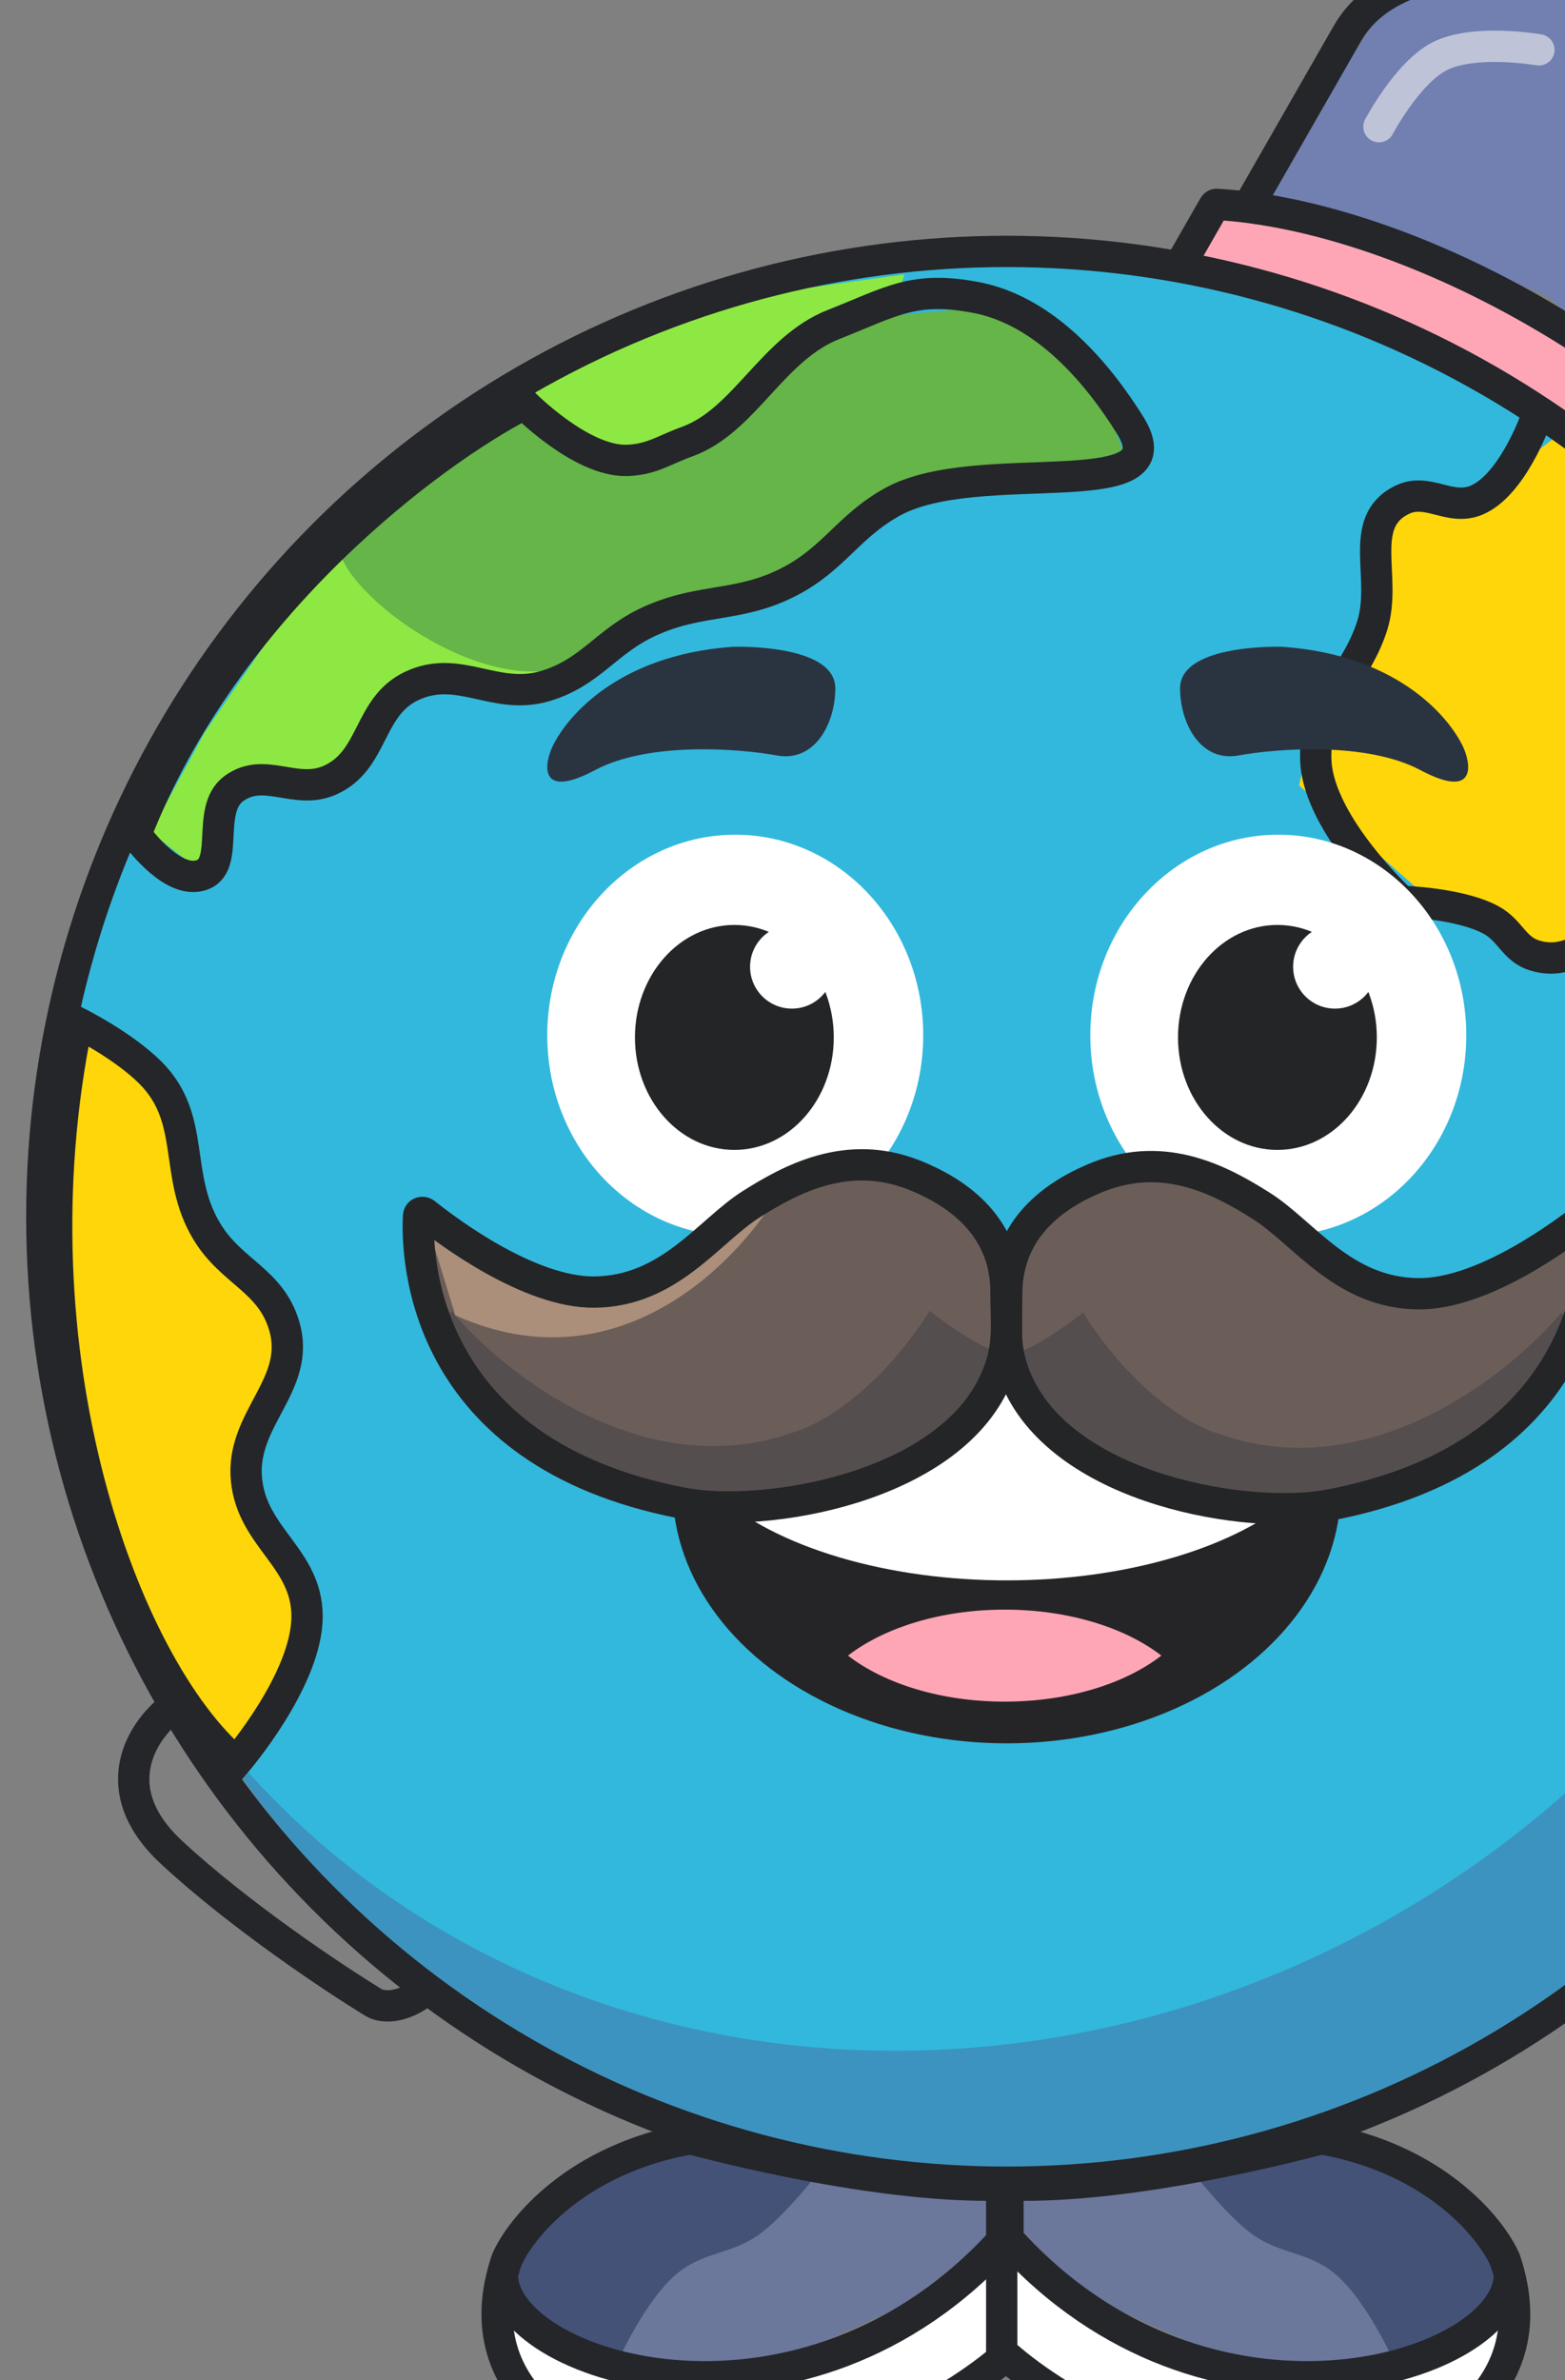
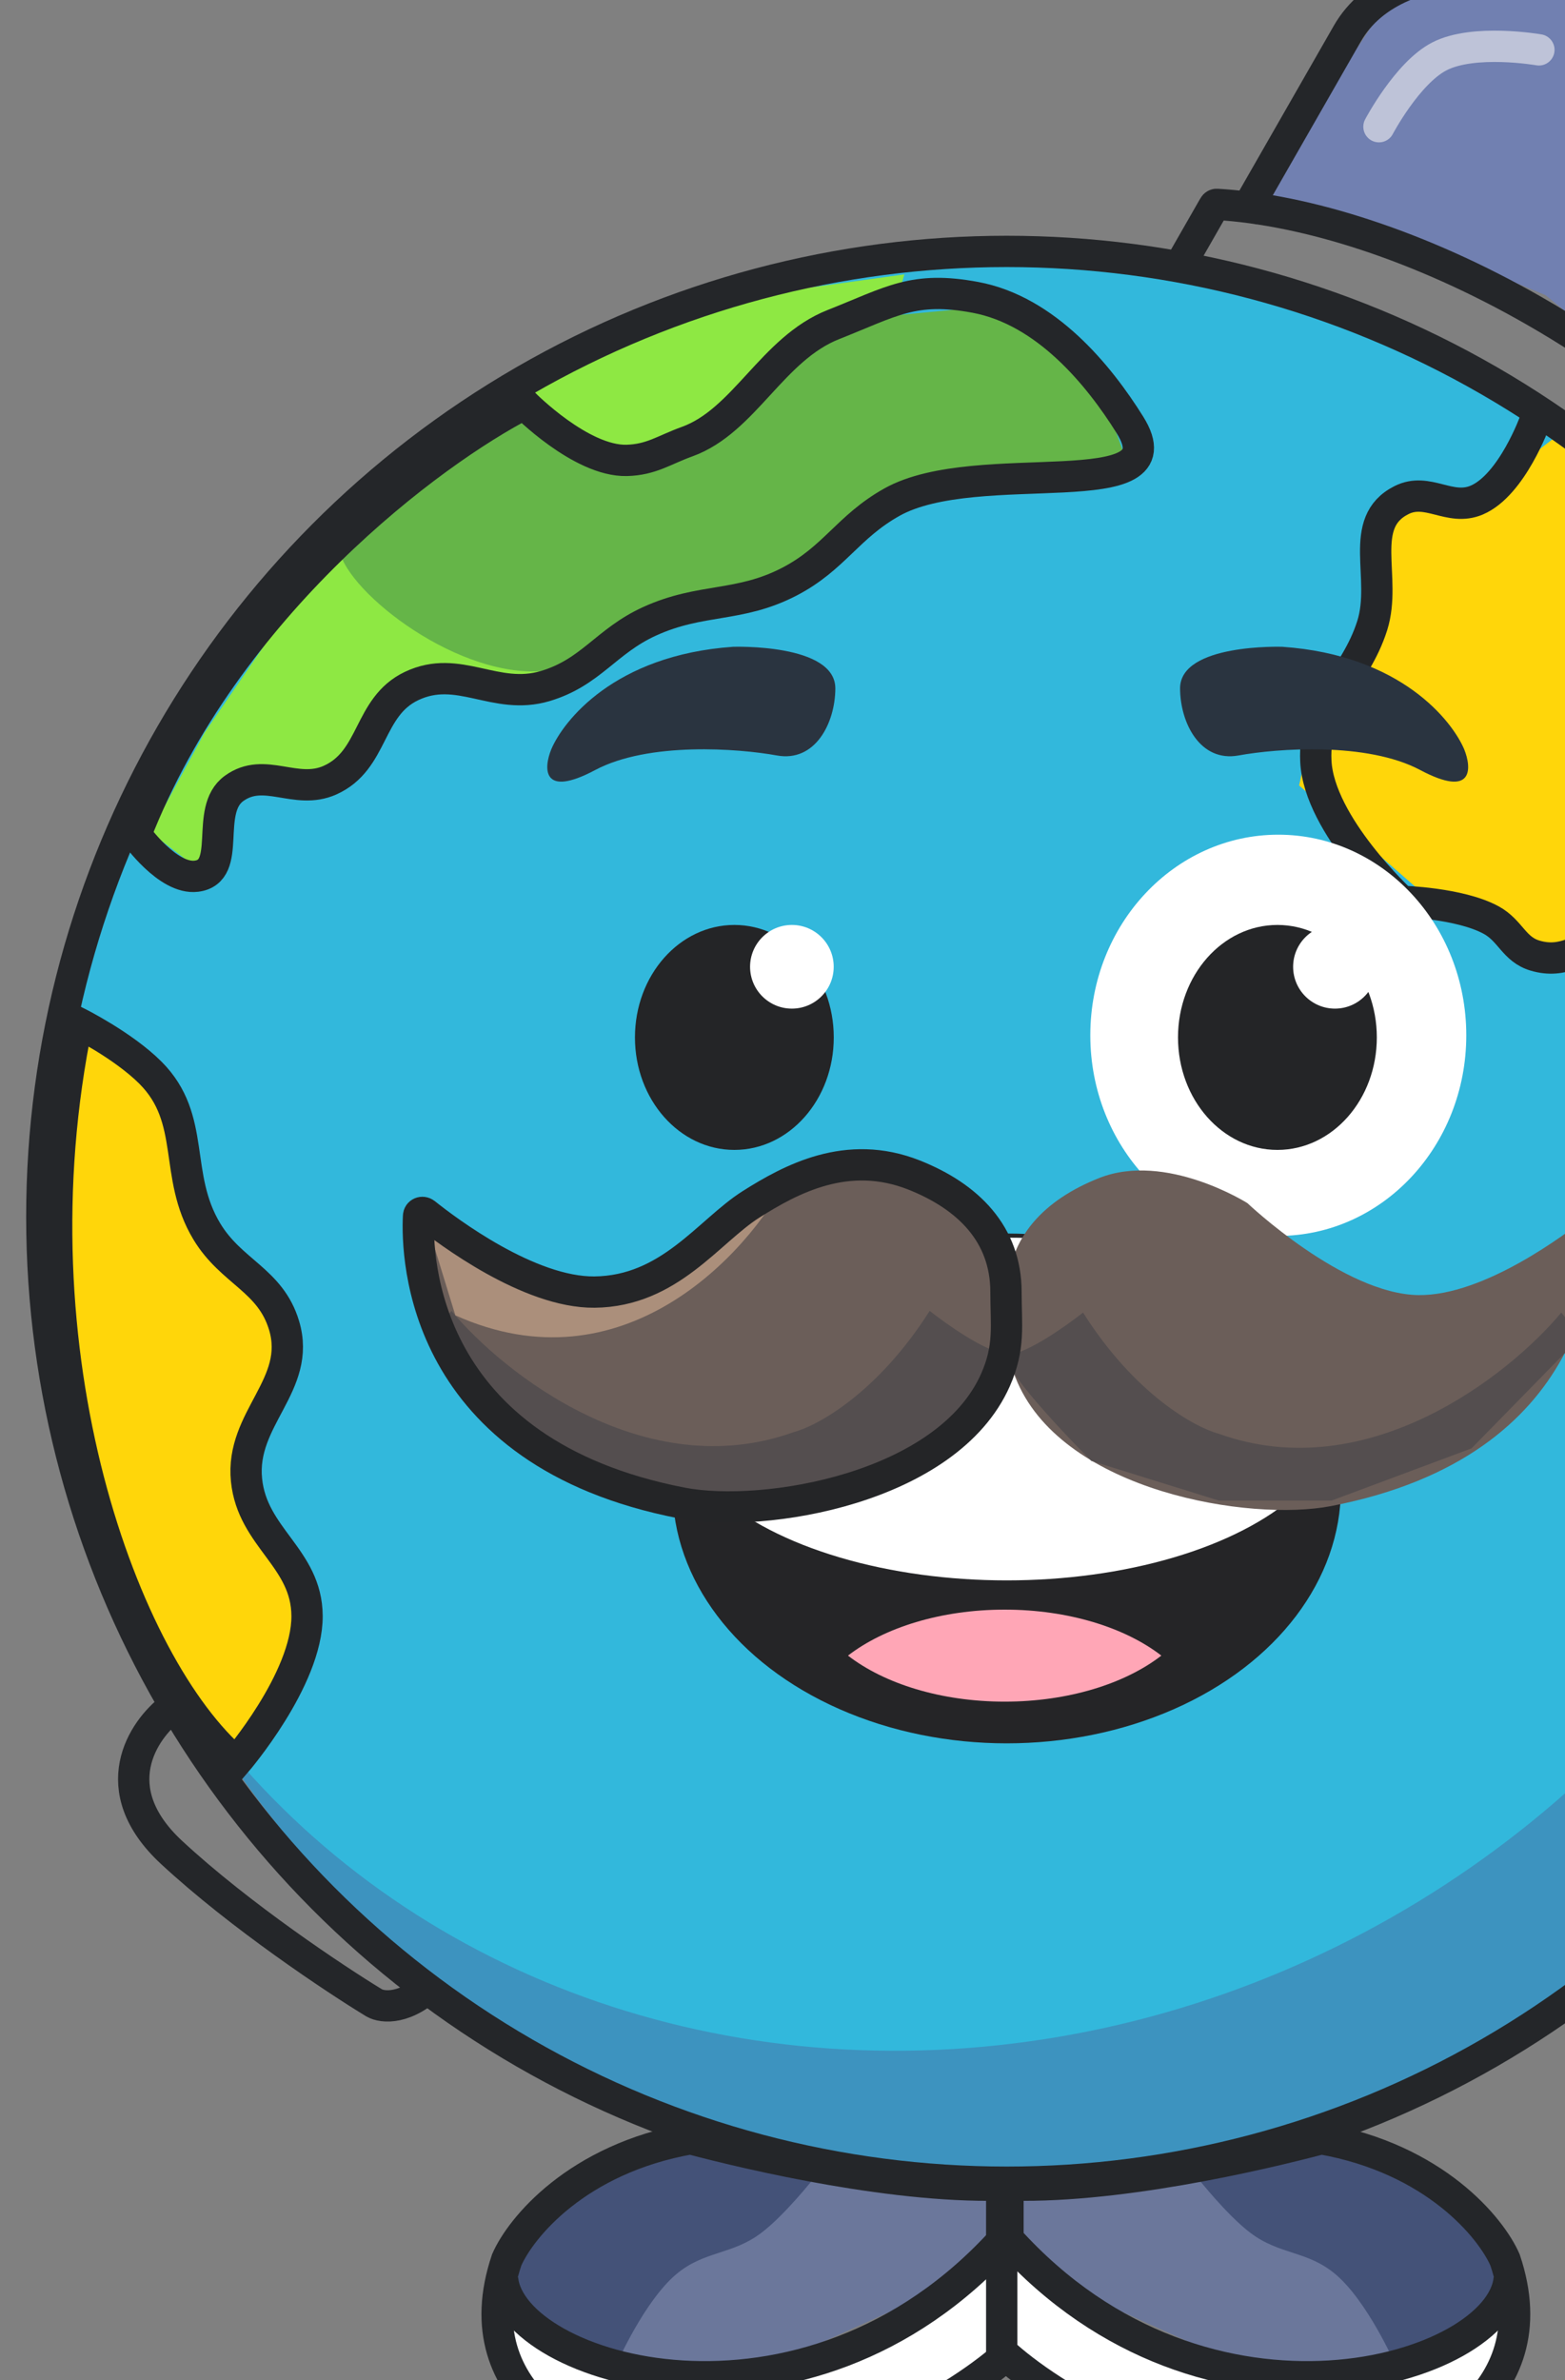
<svg xmlns="http://www.w3.org/2000/svg" viewBox="0 5 25 38" fill="none">
  <rect x="0" y="5" width="25" height="38" fill="#808080" stroke="none" />
  <path d="M27.352 12.268L26.081 11.339L25.084 12.51L25.586 12.842L27.679 14.432L27.827 14.402L28.374 14.561L28.689 14.011L28.424 13.566L27.352 12.268Z" fill="#DF93B6" />
-   <path d="M25.288 12.507C26.091 12.485 26.265 11.859 26.252 11.495C26.25 11.457 26.231 11.424 26.201 11.401L24.742 10.307L22.536 9.047L20.656 8.296C20.64 8.29 20.623 8.287 20.606 8.287L19.595 8.29C19.554 8.29 19.516 8.309 19.491 8.34L18.914 9.06C18.869 9.116 18.876 9.198 18.93 9.244L19.584 9.809C19.597 9.819 19.611 9.828 19.626 9.833L22.398 10.845C22.405 10.848 22.412 10.851 22.419 10.855L23.579 11.512L25.219 12.489C25.24 12.501 25.264 12.508 25.288 12.507Z" fill="#FFA6B6" />
  <path d="M28.244 8.276L27.477 5.947L28.953 7.062L29.856 7.937L30.31 9.459L30.246 10.338L29.211 12.145L28.604 13.205L27.218 11.545L26.036 10.642L26.9 10.568L27.959 9.64L28.244 8.276Z" fill="#3E548E" />
  <path d="M25.961 10.743C29.138 11.106 28.704 7.725 27.898 6.327L27.479 6L25.807 5.005L23.47 4.513L22.089 5.152L20.861 6.991L20.347 8.094L20.165 8.356L22.436 8.782L24.689 9.713L25.961 10.743Z" fill="#7180B1" />
  <path d="M19.848 8.46L21.523 5.536C22.301 4.177 24.902 4.204 27.333 5.596C29.763 6.987 31.102 9.218 30.324 10.577L28.583 13.617" stroke="#242629" stroke-width="0.50" />
  <path d="M24.583 5.796C24.583 5.796 23.543 5.614 22.99 5.902C22.479 6.168 22.028 7.023 22.028 7.023" stroke="#BEC3D8" stroke-width="0.50" stroke-linecap="round" />
  <path d="M25.529 6.039L26.085 6.266" stroke="#BEC3D8" stroke-width="0.607" stroke-linecap="round" />
  <path d="M27.061 6.88L27.543 7.238" stroke="#BEC3D8" stroke-width="0.607" stroke-linecap="round" />
  <path d="M19.437 8.263C20.859 8.346 22.686 8.919 24.511 9.965C26.658 11.194 28.236 12.751 28.898 14.079C28.901 14.087 28.904 14.103 28.892 14.124L28.406 14.973C28.385 15.01 28.323 15.027 28.279 14.985C26.724 13.506 23.236 10.899 18.772 9.559C18.722 9.544 18.705 9.489 18.726 9.454L19.391 8.293C19.404 8.269 19.424 8.262 19.437 8.263Z" stroke="#242629" stroke-width="0.50" />
  <ellipse cx="16.115" cy="25.262" rx="14.847" ry="14.38" fill="#3D93BF" />
  <ellipse cx="15.486" cy="23.443" rx="15.184" ry="13.908" transform="rotate(-33.099 15.486 23.443)" fill="#32B8DC" />
  <path d="M2.403 22.127C1.965 21.689 1.235 21.326 1.235 21.326C0.141 26.61 1.969 31.602 3.771 33.136C3.771 33.136 4.91 31.815 4.905 30.801C4.901 29.874 4.032 29.555 3.938 28.632C3.837 27.645 4.823 27.114 4.538 26.163C4.32 25.436 3.696 25.312 3.304 24.662C2.761 23.762 3.146 22.87 2.403 22.127Z" fill="#FFD60A" stroke="#242629" stroke-width="0.50" />
  <path d="M3.271 18.956L2.403 18.289L3.271 16.693L4.372 15.086L6.207 12.918L8.609 11.016L11.812 9.748L14.447 9.381L13.113 13.952L10.611 14.719L8.776 15.921H6.874L5.172 17.555H3.571L3.271 18.956Z" fill="#8EE843" />
  <path d="M8.876 15.687C7.515 15.954 5.673 14.575 5.439 13.852L8.142 11.517L9.31 12.25L11.011 12.15L13.447 10.115L15.915 9.882L17.617 11.316L18.017 12.417L16.549 12.584L13.98 13.151L12.079 14.452L10.544 14.753C10.21 14.953 10.237 15.42 8.876 15.687Z" fill="#65B548" />
  <path d="M2.169 18.323C3.611 14.64 6.907 12.206 8.375 11.45C8.375 11.45 9.281 12.368 10.01 12.351C10.405 12.341 10.605 12.185 10.977 12.051C11.893 11.72 12.335 10.568 13.313 10.182C14.247 9.813 14.594 9.563 15.582 9.748C16.707 9.958 17.55 10.983 18.05 11.784C18.885 13.119 15.62 12.249 14.247 13.018C13.542 13.413 13.329 13.913 12.612 14.286C11.807 14.704 11.203 14.544 10.377 14.92C9.679 15.238 9.443 15.735 8.709 15.954C7.909 16.192 7.326 15.595 6.573 15.954C5.873 16.288 5.98 17.139 5.272 17.456C4.723 17.701 4.224 17.235 3.738 17.589C3.256 17.939 3.728 18.916 3.137 18.99C2.682 19.047 2.169 18.323 2.169 18.323Z" stroke="#242629" stroke-width="0.50" />
  <path d="M29.085 20.798L27.518 19.402H26.699L25.845 20.1L24.705 20.366L24.136 19.967L22.889 19.402L20.753 17.541L20.967 16.577L21.928 15.048V13.552L22.32 12.954L23.317 13.12L24.136 12.522L24.92 11.923L26.699 13.357L28.363 15.241L29.306 16.602L29.934 17.858L30.457 19.115L31.085 21.209L31.399 22.674L31.504 25.187L30.981 28.433L30.353 30.631L29.724 31.573H29.41L29.085 30.84L28.677 30.317L28.887 29.375L29.41 28.747L30.038 27.804V26.653L29.934 24.768V23.302L29.085 20.798Z" fill="#FFD60A" />
  <path d="M24.523 11.717C24.523 11.717 24.155 12.745 23.589 12.985C23.157 13.168 22.807 12.774 22.388 12.985C21.67 13.345 22.162 14.221 21.921 14.987C21.644 15.861 20.974 16.239 21.02 17.155C21.071 18.177 22.388 19.391 22.388 19.391C22.388 19.391 23.32 19.416 23.822 19.691C24.131 19.86 24.185 20.159 24.523 20.258C24.974 20.391 25.26 20.148 25.691 19.958C26.071 19.79 26.194 19.512 26.591 19.391C27.803 19.023 28.491 20.272 29.194 21.326C30.038 22.591 29.757 23.645 29.861 25.163C29.93 26.163 30.038 26.744 29.861 27.732C29.649 28.91 28.258 29.452 28.693 30.567C28.898 31.093 29.628 31.668 29.628 31.668" stroke="#242629" stroke-width="0.50" />
  <circle cx="16.082" cy="24.428" r="15.414" stroke="#242629" stroke-width="0.50" />
-   <ellipse cx="11.745" cy="21.53" rx="3.003" ry="3.203" fill="white" />
  <ellipse cx="11.731" cy="21.564" rx="1.588" ry="1.796" fill="#242527" />
  <circle cx="12.65" cy="20.436" r="0.668" fill="white" />
  <ellipse cx="20.42" cy="21.53" rx="3.003" ry="3.203" fill="white" />
  <ellipse cx="20.406" cy="21.564" rx="1.588" ry="1.796" fill="#242527" />
  <circle cx="21.325" cy="20.436" r="0.668" fill="white" />
  <ellipse cx="16.082" cy="28.765" rx="5.338" ry="4.07" fill="#252527" />
  <ellipse cx="16.082" cy="27.497" rx="5.338" ry="2.736" fill="white" />
  <path fill-rule="evenodd" clip-rule="evenodd" d="M13.546 31.434C14.124 30.988 15.03 30.7 16.049 30.7C17.068 30.7 17.975 30.988 18.552 31.434C17.975 31.881 17.068 32.169 16.049 32.169C15.03 32.169 14.124 31.881 13.546 31.434Z" fill="#FFA6B6" />
  <path d="M17.558 23.809C16.695 24.151 16.09 24.75 16.09 25.678C16.09 26.211 16.025 26.555 16.257 27.079C17.024 28.814 19.96 29.298 21.261 29.047C25.434 28.243 25.506 25.121 25.474 24.465C25.472 24.412 25.411 24.388 25.37 24.421C25.011 24.708 23.707 25.688 22.663 25.678C21.462 25.666 19.927 24.21 19.927 24.21C19.927 24.21 18.626 23.386 17.558 23.809Z" fill="#6B5E59" />
  <path d="M16.133 26.624C16.427 26.597 17.034 26.168 17.301 25.957C18.128 27.265 19.092 27.792 19.47 27.892C21.845 28.746 24.107 26.958 24.941 25.957L25.075 26.124V26.524L23.507 28.125L21.271 28.959H19.47L17.434 28.326C16.878 27.77 15.84 26.651 16.133 26.624Z" fill="#544E4F" />
-   <path d="M17.55 23.789C16.688 24.131 16.082 24.729 16.082 25.657C16.082 26.191 16.017 26.534 16.249 27.058C17.016 28.793 19.952 29.278 21.253 29.027C25.426 28.222 25.498 25.101 25.466 24.444C25.464 24.391 25.404 24.367 25.362 24.401C25.003 24.688 23.7 25.668 22.655 25.657C21.454 25.645 20.832 24.686 20.152 24.256C19.519 23.855 18.618 23.366 17.55 23.789Z" stroke="#242527" stroke-width="0.50" />
  <path d="M14.593 23.782C15.456 24.124 16.061 24.723 16.061 25.651C16.061 26.184 16.127 26.527 15.895 27.052C15.127 28.787 12.191 29.271 10.89 29.02C6.717 28.215 6.645 25.094 6.677 24.438C6.68 24.384 6.74 24.361 6.782 24.394C7.14 24.681 8.444 25.661 9.489 25.651C10.69 25.638 12.225 24.183 12.225 24.183C12.225 24.183 13.526 23.359 14.593 23.782Z" fill="#6B5E59" />
  <path d="M16.018 26.597C15.725 26.57 15.118 26.141 14.851 25.93C14.023 27.237 13.06 27.765 12.682 27.865C10.307 28.719 8.045 26.93 7.211 25.93L7.077 26.096V26.497L8.645 28.098L10.881 28.932H12.682L14.717 28.298C15.273 27.742 16.312 26.623 16.018 26.597Z" fill="#544E4F" />
  <path d="M7.274 26.001C9.943 27.202 11.945 25.034 12.579 23.799L11.778 24.133L10.31 25.467L8.775 25.4L6.874 24.7L7.274 26.001Z" fill="#AB8F7B" />
  <path d="M14.602 23.761C15.464 24.103 16.07 24.702 16.07 25.63C16.07 26.163 16.135 26.506 15.903 27.031C15.136 28.766 12.2 29.25 10.898 28.999C6.726 28.194 6.653 25.073 6.686 24.416C6.688 24.363 6.748 24.34 6.79 24.373C7.149 24.66 8.452 25.64 9.497 25.63C10.698 25.617 11.32 24.658 11.999 24.228C12.633 23.828 13.534 23.338 14.602 23.761Z" stroke="#242527" stroke-width="0.50" />
  <path d="M18.851 15.994C18.847 15.27 20.486 15.327 20.486 15.327C22.388 15.46 23.2 16.517 23.389 16.962C23.511 17.262 23.542 17.749 22.688 17.295C21.834 16.841 20.397 16.95 19.785 17.062C19.174 17.173 18.854 16.547 18.851 15.994Z" fill="#2A3440" />
  <path d="M13.344 15.994C13.348 15.27 11.709 15.327 11.709 15.327C9.808 15.46 8.996 16.517 8.807 16.962C8.684 17.262 8.653 17.749 9.507 17.295C10.361 16.841 11.798 16.95 12.41 17.062C13.022 17.173 13.341 16.547 13.344 15.994Z" fill="#2A3440" />
  <path d="M13.333 39.782L11.03 39.248L9.629 39.715L8.261 40.816L8.028 41.783L10.096 42.684L12.265 40.983L13.333 39.782Z" fill="#445278" />
  <path d="M12.165 40.648C12.539 40.364 12.999 39.781 12.999 39.781L15.868 39.848L16.035 40.748L14.867 41.616L12.498 42.684C11.987 42.739 10.957 42.85 10.93 42.85C10.904 42.85 10.207 42.761 9.863 42.717C9.863 42.717 10.296 41.742 10.797 41.316C11.25 40.931 11.692 41.008 12.165 40.648Z" fill="#6B779B" />
  <path d="M9.829 44.219C8.681 44.272 8.172 42.573 7.994 41.783C11.764 44.619 14.967 42.295 16.101 40.883L16.201 42.384C16.135 42.373 15.768 42.577 14.834 43.485C13.666 44.619 11.264 44.152 9.829 44.219Z" fill="white" />
  <path d="M8.028 41.383C8.161 42.85 12.859 44.272 16.035 40.749V39.848" stroke="#242629" stroke-width="0.50" />
  <path d="M16.135 42.551V39.882C14.373 39.962 11.998 39.404 11.03 39.148C9.215 39.468 8.317 40.571 8.094 41.083C7.347 43.298 9.518 44.252 10.697 44.453C13.232 44.613 15.379 43.252 16.135 42.551Z" stroke="#242629" stroke-width="0.50" />
  <path d="M18.804 39.782L21.106 39.248L22.508 39.715L23.875 40.816L24.109 41.783L22.04 42.684L19.872 40.983L18.804 39.782Z" fill="#445278" />
  <path d="M19.971 40.648C19.597 40.364 19.137 39.781 19.137 39.781L16.268 39.848L16.101 40.748L17.269 41.616L19.638 42.684C20.149 42.739 21.179 42.85 21.206 42.85C21.233 42.85 21.929 42.761 22.273 42.717C22.273 42.717 21.84 41.742 21.339 41.316C20.886 40.931 20.445 41.008 19.971 40.648Z" fill="#6B779B" />
  <path d="M22.307 44.219C23.454 44.272 23.964 42.573 24.142 41.783C20.372 44.619 17.169 42.295 16.034 40.883L15.934 42.384C16.001 42.373 16.368 42.577 17.302 43.485C18.47 44.619 20.872 44.152 22.307 44.219Z" fill="white" />
  <path d="M24.109 41.383C23.975 42.85 19.278 44.272 16.102 40.749V39.848" stroke="#242629" stroke-width="0.50" />
  <path d="M16.002 42.551V39.882C17.763 39.962 20.139 39.404 21.106 39.148C22.921 39.468 23.82 40.572 24.042 41.083C24.79 43.298 22.619 44.253 21.44 44.453C18.904 44.613 16.758 43.252 16.002 42.551Z" stroke="#242629" stroke-width="0.50" />
  <path d="M29.36 32.273C29.817 32.618 30.455 33.561 29.36 34.576C28.266 35.59 26.747 36.6 26.124 36.978C25.991 37.056 25.61 37.098 25.157 36.644" stroke="#242629" stroke-width="0.50" />
  <path d="M2.74 32.273C2.284 32.618 1.646 33.561 2.74 34.576C3.834 35.59 5.354 36.6 5.976 36.978C6.11 37.056 6.49 37.098 6.944 36.644" stroke="#242629" stroke-width="0.50" />
</svg>